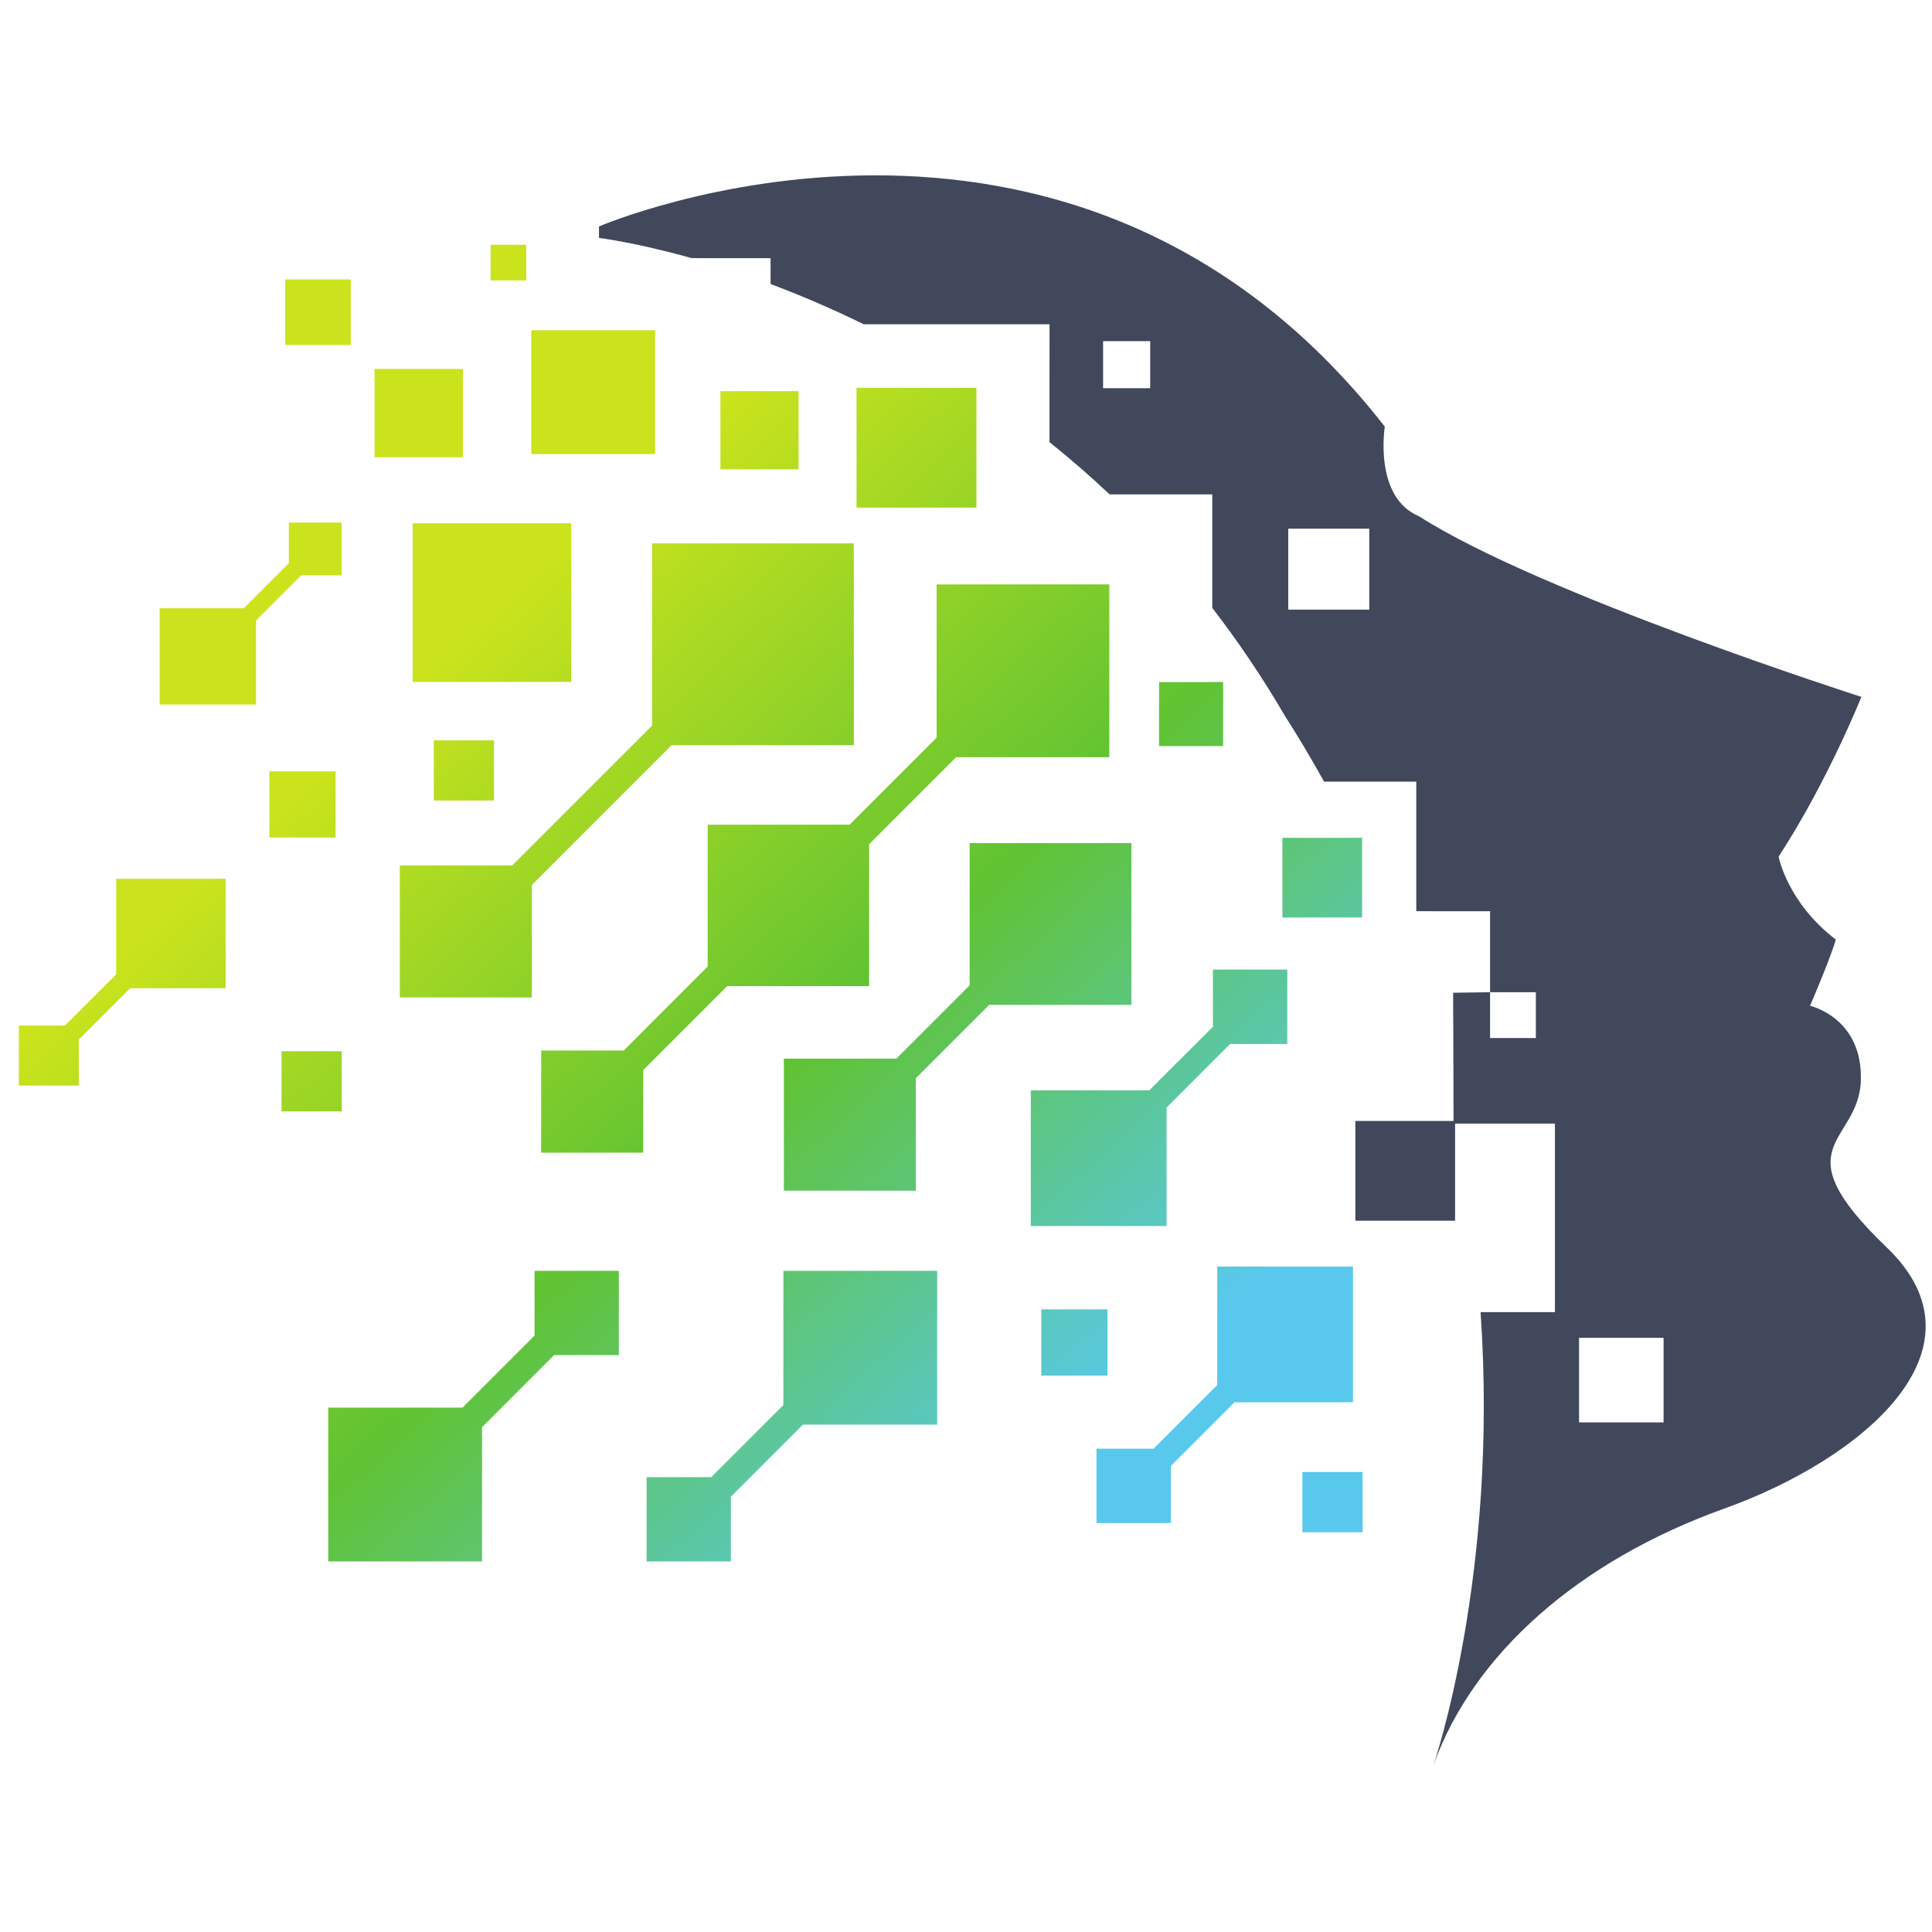
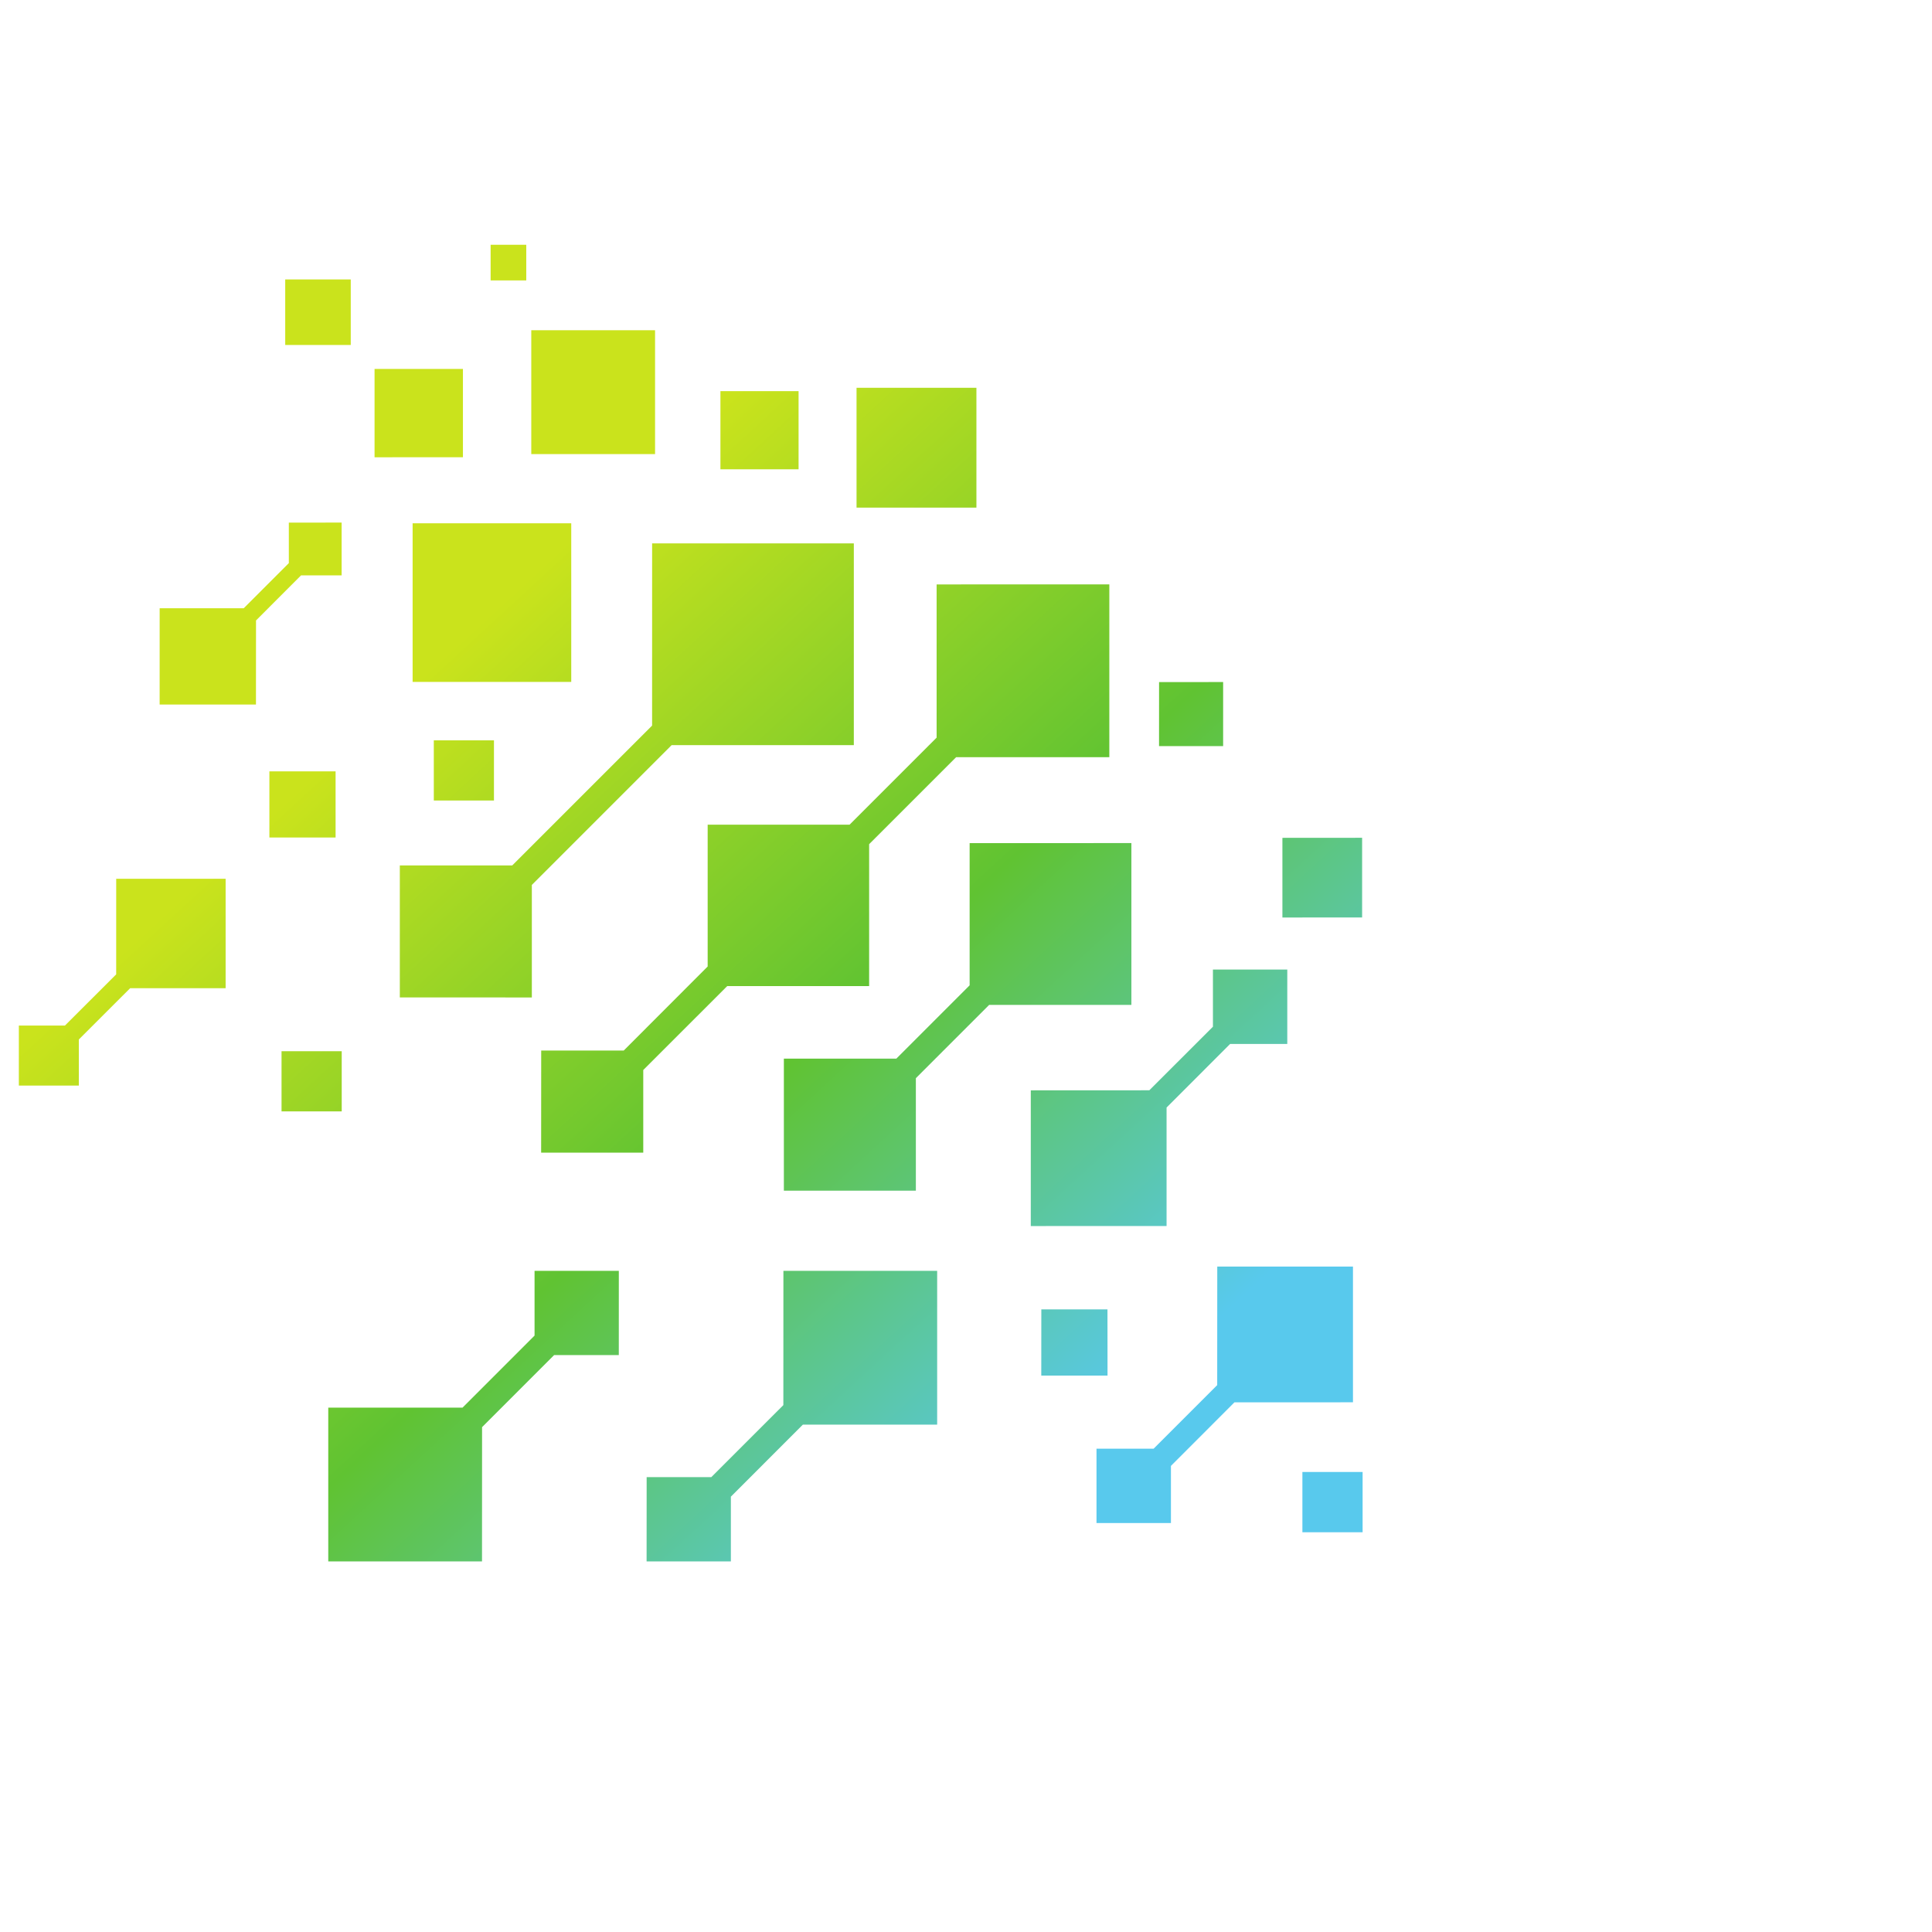
<svg xmlns="http://www.w3.org/2000/svg" xmlns:ns1="http://sodipodi.sourceforge.net/DTD/sodipodi-0.dtd" xmlns:ns2="http://www.inkscape.org/namespaces/inkscape" version="1.1" id="svg29" xml:space="preserve" width="200" height="200" viewBox="0 0 200 200" ns1:docname="iclr_logo.svg" ns2:version="0.92.5 (2060ec1f9f, 2020-04-08)">
  <ns1:namedview pagecolor="#ffffff" bordercolor="#666666" borderopacity="1" objecttolerance="10" gridtolerance="10" guidetolerance="10" ns2:pageopacity="0" ns2:pageshadow="2" ns2:window-width="2560" ns2:window-height="1355" id="namedview863" showgrid="false" lock-margins="true" fit-margin-top="5" fit-margin-left="5" fit-margin-right="5" fit-margin-bottom="5" ns2:zoom="3.2801897" ns2:cx="21.581372" ns2:cy="43.344008" ns2:window-x="0" ns2:window-y="0" ns2:window-maximized="1" ns2:current-layer="g35" />
  <defs id="defs33">
    <linearGradient x1="0" y1="0" x2="1" y2="0" gradientUnits="userSpaceOnUse" gradientTransform="matrix(-35.481,39.171,39.171,35.481,44.018,29.877)" spreadMethod="pad" id="linearGradient59">
      <stop style="stop-opacity:1;stop-color:#58c9ed" offset="0" id="stop49" />
      <stop style="stop-opacity:1;stop-color:#58c9ed" offset="0.149" id="stop51" />
      <stop style="stop-opacity:1;stop-color:#60c332" offset="0.47" id="stop53" />
      <stop style="stop-opacity:1;stop-color:#cae31c" offset="0.828" id="stop55" />
      <stop style="stop-opacity:1;stop-color:#cae31c" offset="1" id="stop57" />
    </linearGradient>
    <clipPath clipPathUnits="userSpaceOnUse" id="clipPath69">
-       <path d="M 0,108 H 216 V 0 H 0 Z" id="path67" ns2:connector-curvature="0" />
-     </clipPath>
+       </clipPath>
  </defs>
  <g id="g35" transform="matrix(1.333,0,0,-1.333,3.187,220.835)">
    <g id="g37" transform="matrix(2.214,0,0,2.214,-3.938,-26.119)">
      <g id="g39">
        <g id="g45">
          <g id="g47">
            <path d="m 14.723,51.639 4.631,-0.002 v 3.947 l 4.903,4.904 h 6.391 v 7.076 h -7.075 l -0.001,-6.391 -4.905,-4.904 h -3.944 z m -2.041,14.804 v 1.851 l -1.852,-0.001 v -1.421 l -1.581,-1.582 -2.95,-10e-4 -0.001,-3.377 h 3.379 l 0.002,2.949 1.58,1.582 z m 28.936,-18.667 2.23,2.231 h 2.004 v 2.608 h -2.608 v -2.004 l -2.231,-2.23 -4.158,-0.002 v -4.76 l 4.763,0.001 z m 6.538,-10.339 v 4.761 h -4.76 l -0.002,-4.158 -2.23,-2.23 H 39.16 v -2.609 h 2.611 v 2.005 l 2.228,2.23 z m -43.382,15.01 -1.798,-1.796 H 1.36 v -2.105 l 2.104,0.001 v 1.616 l 1.799,1.798 h 3.35 v 3.84 H 4.775 Z m 14.675,-12.67 -2.526,-2.527 h -4.71 v -5.394 h 5.393 l 0.002,4.709 2.528,2.529 h 2.268 l 0.001,2.954 h -2.956 z m 8.727,-2.439 -2.527,-2.526 h -2.268 l -0.002,-2.956 h 2.956 v 2.271 l 2.526,2.527 h 4.71 v 5.394 h -5.393 z m 12.208,19.714 -5.674,-0.002 v -4.987 l -2.571,-2.572 h -3.945 v -4.631 h 4.63 v 3.946 l 2.571,2.571 h 4.989 z m -9.199,-5.016 v 4.978 l 3.051,3.051 h 5.374 v 6.061 l -6.058,-10e-4 v -5.374 l -3.053,-3.053 h -4.978 v -4.975 l -2.943,-2.947 h -2.896 l -0.002,-3.582 h 3.582 v 2.898 l 2.945,2.944 z m -12.027,26.003 h -1.25 v -1.251 h 1.25 z m -2.221,-4.355 h -3.1 v -3.099 l 3.1,0.001 z m -3.935,3.139 h -2.299 v -2.299 h 2.299 z m 33.38,-43.944 h 2.112 v 2.113 h -2.112 z m -33.697,16.873 h -2.111 v -2.111 h 2.111 z m 5.34,10.904 h -2.11 v -2.11 h 2.11 z m 5.651,14.384 h -4.342 v -4.344 h 4.342 z m 11.272,-2.017 h -4.205 v -4.204 h 4.205 z m -14.212,-4.753 h -5.564 v -5.565 l 5.564,0.001 z m 27.741,-11.032 -2.796,-0.002 v -2.794 l 2.796,0.001 z m -4.875,5.463 -2.247,-10e-4 -10e-4,-2.247 h 2.248 z m -14.892,10.203 h -2.741 v -2.741 l 2.741,0.001 z m -16.24,-13.336 h -2.322 v -2.321 h 2.322 z m 27.075,-18.871 h -2.32 l -0.002,-2.323 h 2.324 z" style="fill:url(#linearGradient59);stroke:none" id="path61" ns2:connector-curvature="0" />
          </g>
        </g>
      </g>
    </g>
    <g id="g63" transform="matrix(2.214,0,0,2.214,-3.938,-14.305)">
      <g id="g65" clip-path="url(#clipPath69)">
        <path d="m 59.051,31.396 h -2.965 v 2.966 h 2.965 z m -4.48,13.482 h -1.606 v 1.606 l 1.606,10e-4 z m -5.843,15.027 h -2.842 v 2.841 h 2.842 z m -7.684,7.766 h -1.653 v 1.651 h 1.653 z M 66.872,37.54 c -3.761,3.601 -0.976,3.62 -0.902,5.838 0.076,2.217 -1.781,2.631 -1.781,2.631 0.803,1.887 0.903,2.323 0.903,2.323 -1.705,1.303 -2.006,2.91 -2.006,2.91 1.704,2.607 2.904,5.602 2.904,5.602 0,0 -11.263,3.608 -15.514,6.334 -1.604,0.666 -1.203,3.145 -1.203,3.145 -11.034,14.144 -27.564,7.022 -27.564,7.022 v -0.402 c 0,0 1.256,-0.15 3.251,-0.709 l 2.768,-0.002 v -0.906 c 1.014,-0.381 2.113,-0.845 3.265,-1.411 h 6.52 L 37.511,65.78 c 0.708,-0.566 1.413,-1.176 2.109,-1.833 h 3.601 l 0.001,-3.983 c 0.889,-1.153 1.742,-2.407 2.54,-3.774 0.494,-0.773 0.951,-1.545 1.381,-2.32 h 3.234 v -4.543 l 2.588,-0.002 v -2.84 l -1.296,-0.018 c 0,0 0.014,-3.034 0.015,-4.498 L 48.24,41.968 v -3.497 h 3.498 v 3.406 H 55.24 V 35.264 H 52.632 C 53.275,26.02 50.98,19.376 50.98,19.376 c 1.405,3.913 5.116,7.173 10.201,8.997 4.788,1.715 9.454,5.566 5.691,9.167" style="fill:#41485b;fill-opacity:1;fill-rule:nonzero;stroke:none" id="path71" ns2:connector-curvature="0" />
        <g id="g79" transform="translate(140.434,64.836)" />
      </g>
    </g>
  </g>
</svg>